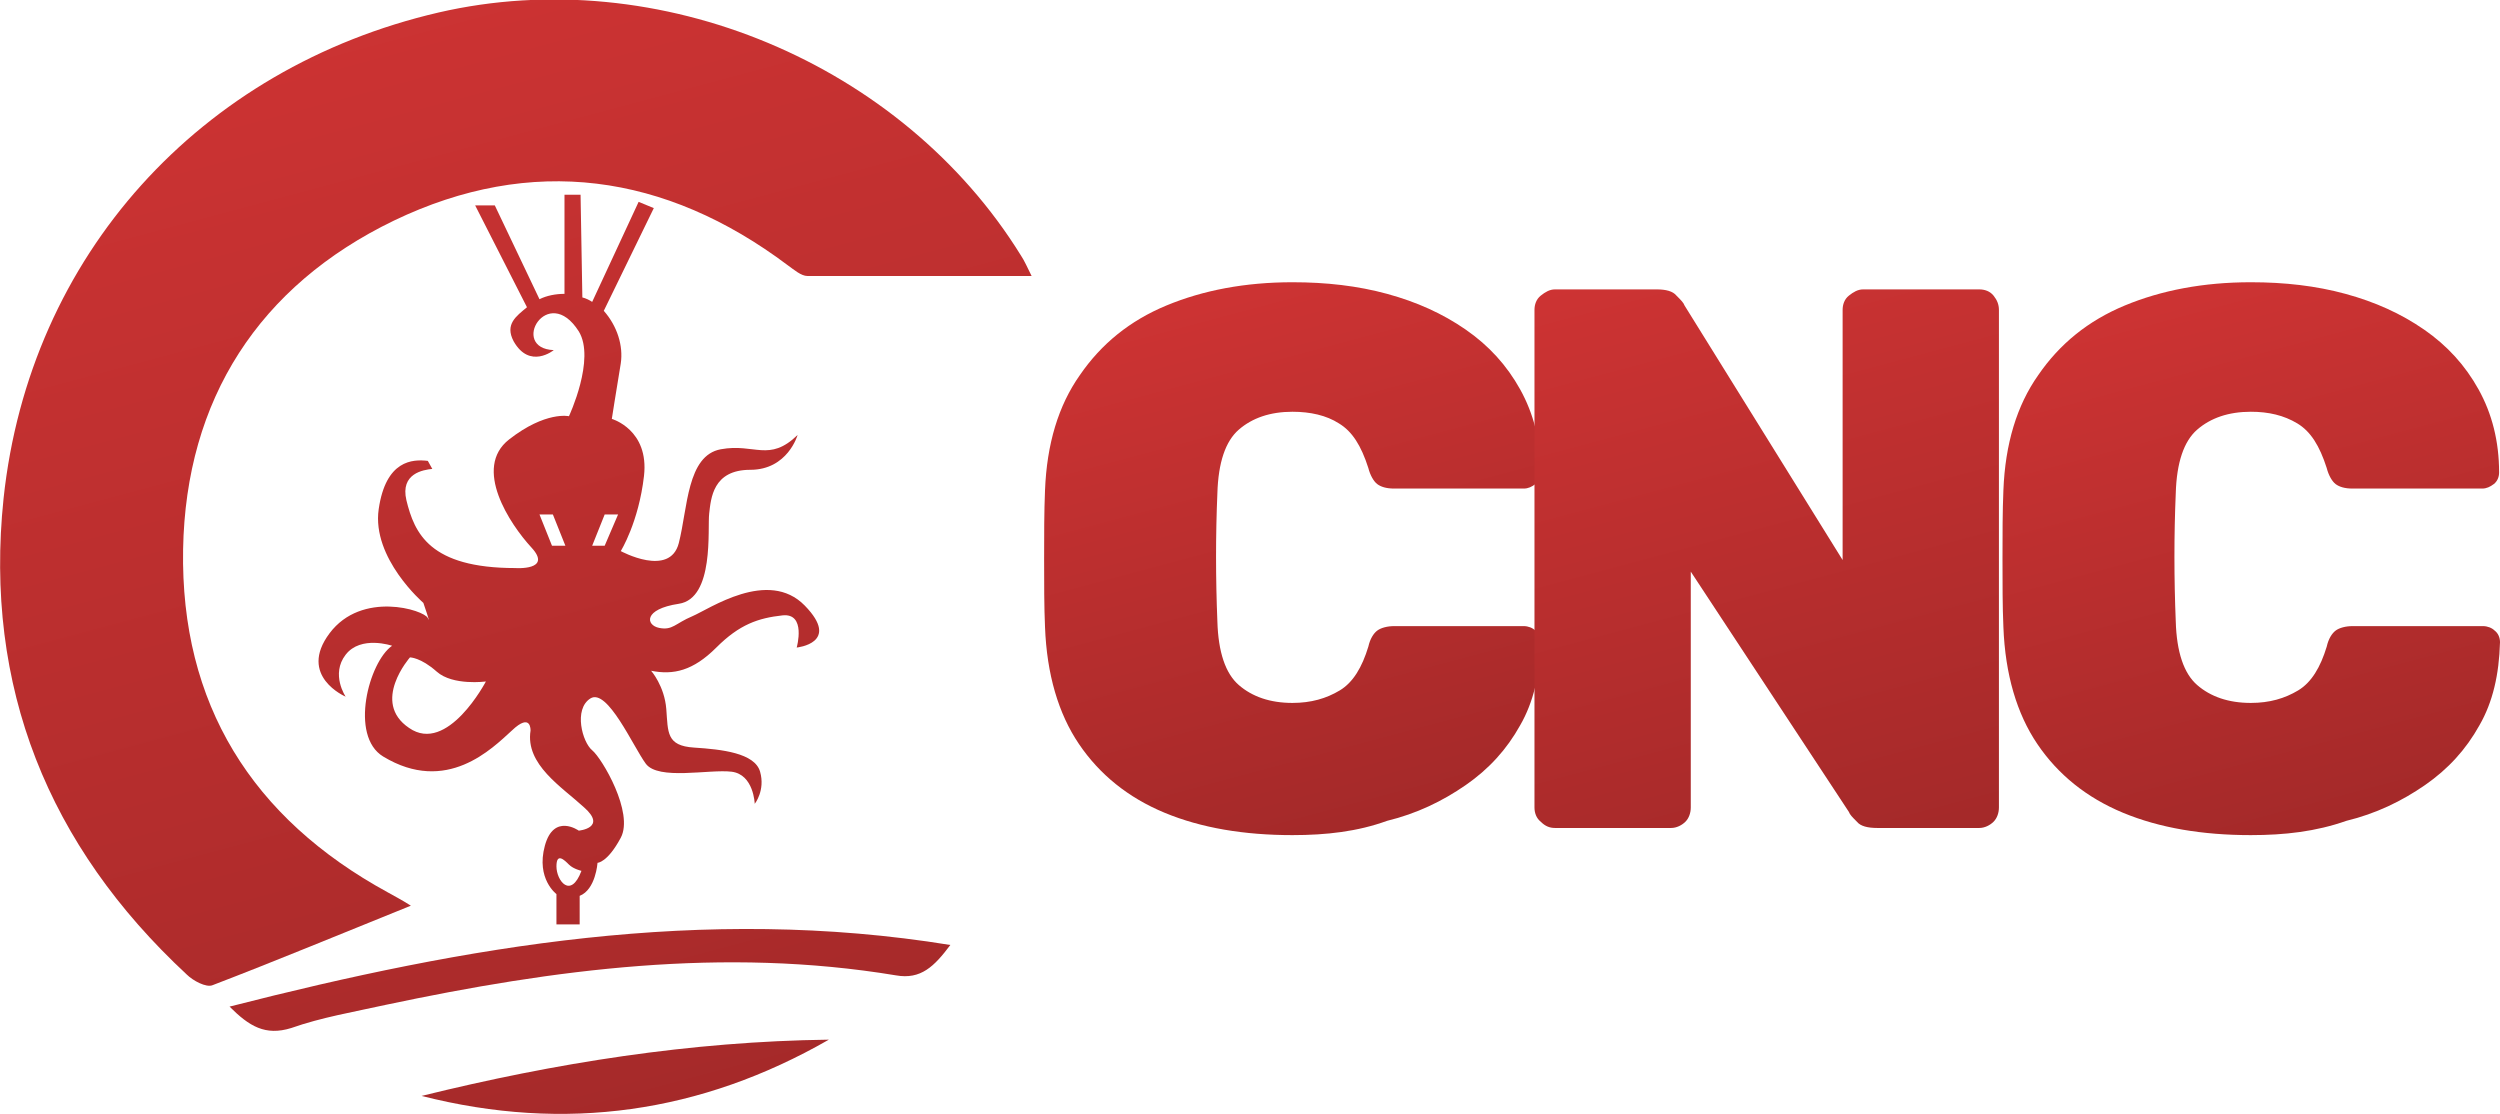
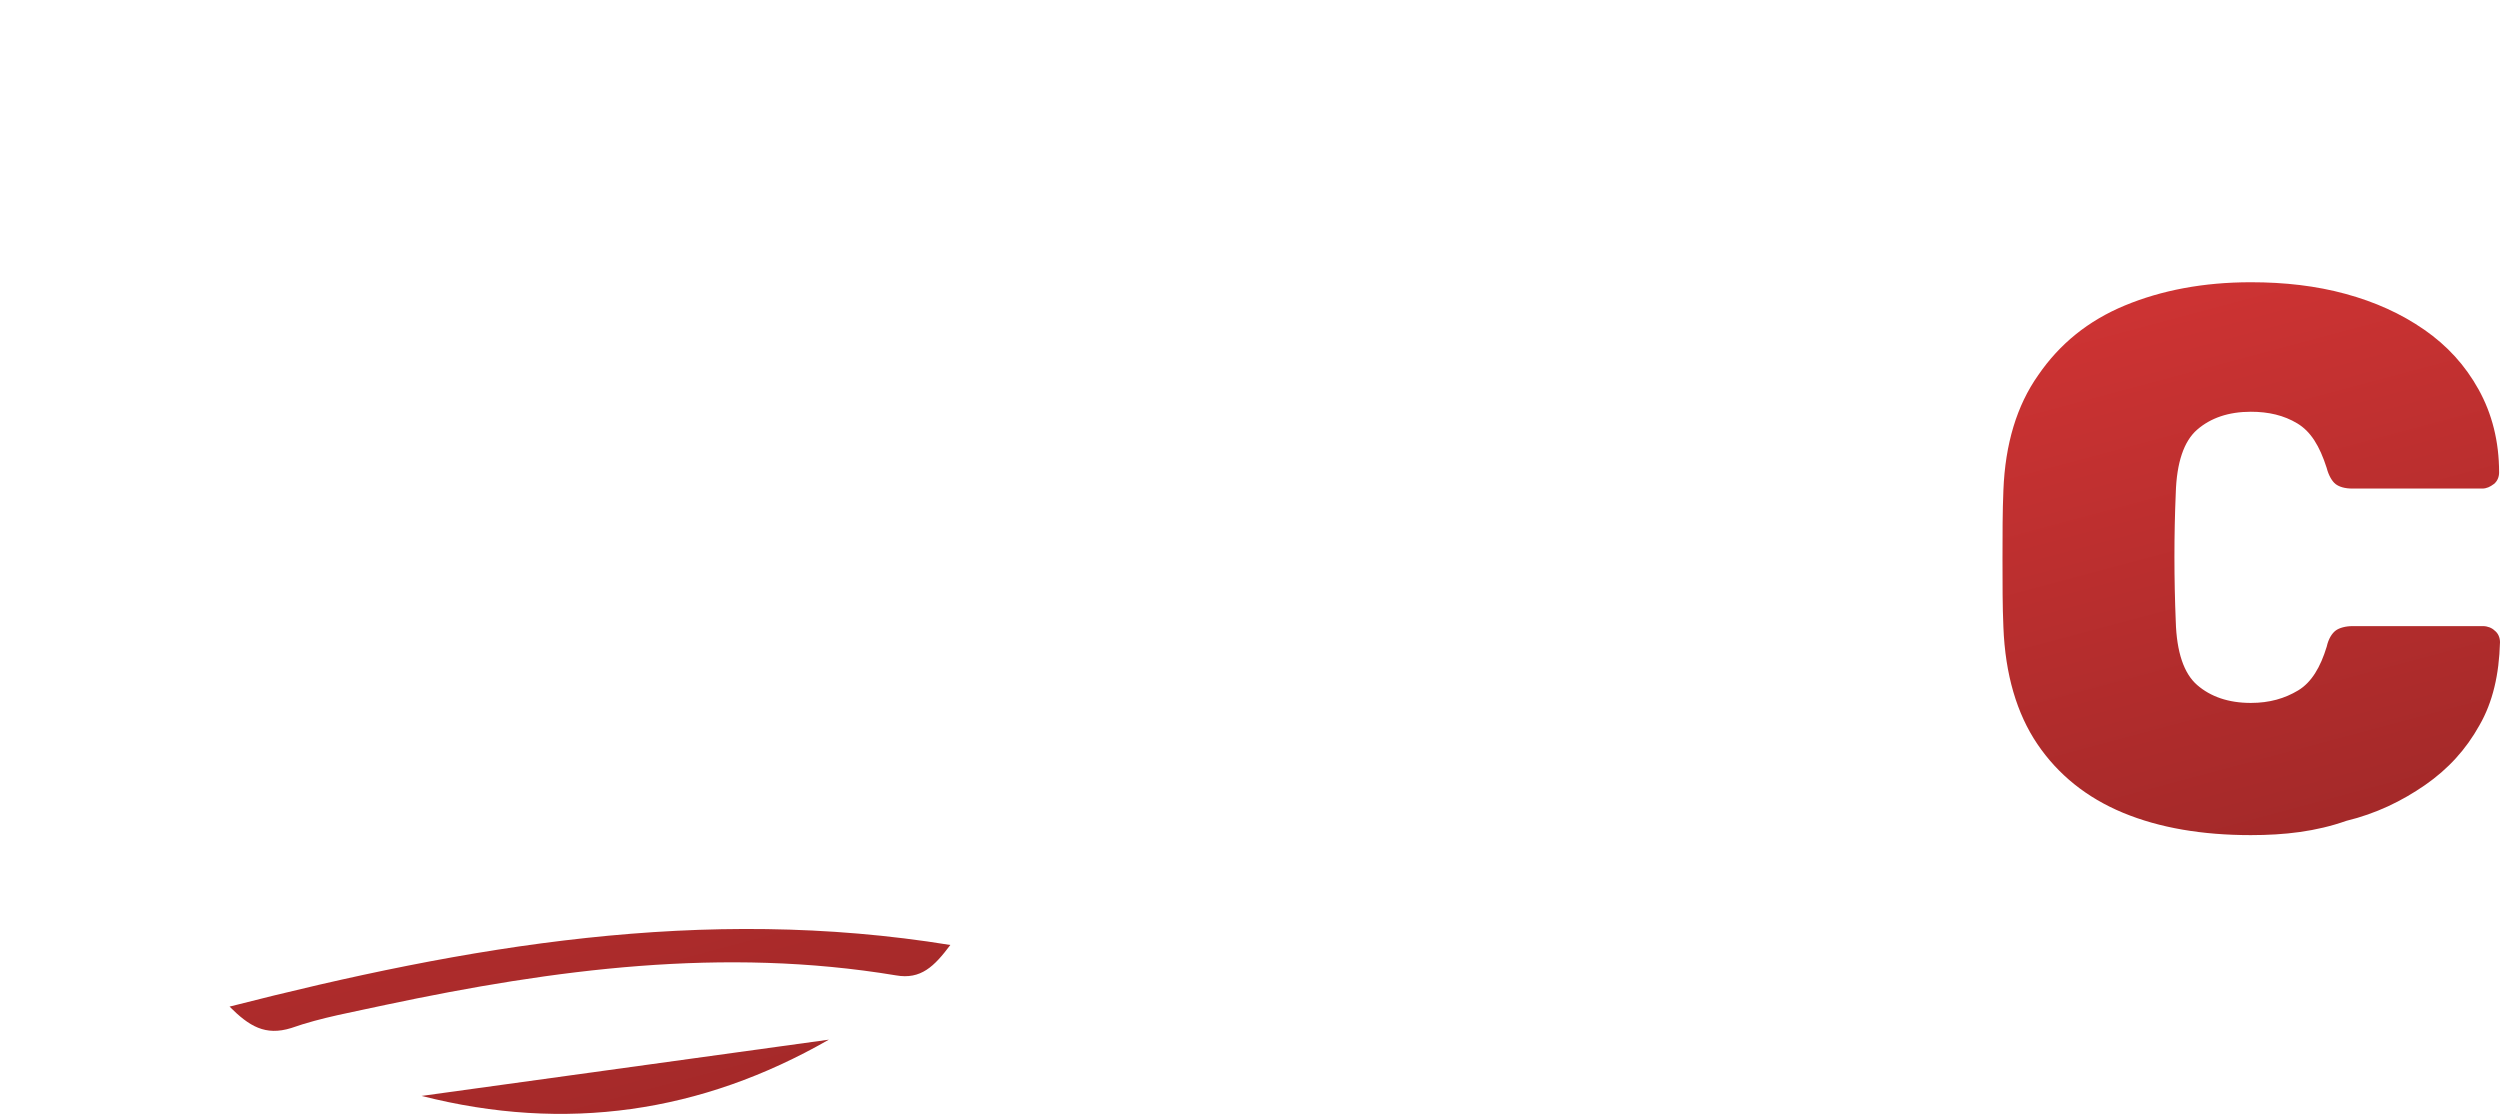
<svg xmlns="http://www.w3.org/2000/svg" version="1.1" id="CNC" x="0px" y="0px" viewBox="0 0 279.9 124.7" style="enable-background:new 0 0 279.9 124.7;" xml:space="preserve">
  <style type="text/css">
	.st0{fill:url(#SVGID_1_);}
	.st1{fill:url(#SVGID_00000031915452523207162540000013105502785446188470_);}
	.st2{fill:url(#SVGID_00000178911509535795899610000011173071141990683041_);}
	.st3{fill:url(#SVGID_00000035512646231389911650000003246366907896770481_);}
	.st4{fill:url(#SVGID_00000031929562308486817730000014374579574768694180_);}
	.st5{fill:url(#SVGID_00000160880174511322664310000009036985436752479113_);}
	.st6{fill:url(#SVGID_00000041284175598553292940000012380985272409010578_);}
</style>
  <g>
    <linearGradient id="SVGID_1_" gradientUnits="userSpaceOnUse" x1="136.85" y1="32.226" x2="153.076" y2="92.779">
      <stop offset="0" style="stop-color:#CD3333" />
      <stop offset="1" style="stop-color:#A42929" />
    </linearGradient>
-     <path class="st0" d="M144.7,93.5c-5.4,0-10.2-0.8-14.3-2.5c-4.1-1.7-7.3-4.3-9.6-7.7c-2.3-3.4-3.6-7.8-3.8-13.1   c-0.1-2.3-0.1-4.9-0.1-7.6s0-5.3,0.1-7.7c0.2-5.2,1.5-9.5,3.9-12.9c2.4-3.5,5.6-6.1,9.7-7.8c4.1-1.7,8.8-2.6,14.1-2.6   c3.8,0,7.3,0.4,10.6,1.3c3.3,0.9,6.2,2.2,8.8,4s4.6,4,6.1,6.7c1.5,2.7,2.3,5.8,2.3,9.3c0,0.5-0.2,1-0.6,1.3s-0.8,0.5-1.3,0.5h-14.5   c-0.9,0-1.5-0.2-1.9-0.5c-0.4-0.3-0.8-1-1-1.8c-0.8-2.5-1.8-4.1-3.3-5c-1.4-0.9-3.2-1.3-5.2-1.3c-2.5,0-4.5,0.7-6,2   c-1.5,1.3-2.3,3.7-2.4,7.1c-0.2,4.7-0.2,9.5,0,14.4c0.1,3.4,0.9,5.8,2.4,7.1s3.5,2,6,2c2.1,0,3.8-0.5,5.3-1.4   c1.5-0.9,2.5-2.6,3.2-4.9c0.2-0.9,0.6-1.5,1-1.8c0.4-0.3,1.1-0.5,1.9-0.5h14.5c0.5,0,1,0.2,1.3,0.5c0.4,0.3,0.6,0.8,0.6,1.3   c-0.1,3.6-0.8,6.7-2.3,9.3c-1.5,2.7-3.5,4.9-6.1,6.7s-5.5,3.2-8.8,4C152,93.1,148.5,93.5,144.7,93.5L144.7,93.5z" />
    <linearGradient id="SVGID_00000165216328832749008350000012925910423539042738_" gradientUnits="userSpaceOnUse" x1="188.753" y1="28.457" x2="207.035" y2="96.681">
      <stop offset="0" style="stop-color:#CD3333" />
      <stop offset="1" style="stop-color:#A42929" />
    </linearGradient>
-     <path style="fill:url(#SVGID_00000165216328832749008350000012925910423539042738_);" d="M174.1,92.7c-0.6,0-1.1-0.2-1.6-0.7   c-0.5-0.4-0.7-1-0.7-1.6V34.7c0-0.6,0.2-1.2,0.7-1.6s1-0.7,1.6-0.7h11.4c1,0,1.8,0.2,2.2,0.7c0.5,0.5,0.8,0.8,0.9,1.1l17.7,28.5   v-28c0-0.6,0.2-1.2,0.7-1.6s1-0.7,1.6-0.7h13c0.6,0,1.2,0.2,1.6,0.7s0.6,1,0.6,1.6v55.7c0,0.6-0.2,1.2-0.6,1.6   c-0.4,0.4-1,0.7-1.6,0.7h-11.4c-1.1,0-1.9-0.2-2.3-0.7c-0.5-0.5-0.8-0.8-0.9-1.1L189.3,64v26.4c0,0.6-0.2,1.2-0.6,1.6   c-0.4,0.4-1,0.7-1.6,0.7L174.1,92.7L174.1,92.7z" />
    <linearGradient id="SVGID_00000028283225735992693680000004076165971712467355_" gradientUnits="userSpaceOnUse" x1="244.17" y1="32.226" x2="260.396" y2="92.779">
      <stop offset="0" style="stop-color:#CD3333" />
      <stop offset="1" style="stop-color:#A42929" />
    </linearGradient>
    <path style="fill:url(#SVGID_00000028283225735992693680000004076165971712467355_);" d="M252,93.5c-5.4,0-10.2-0.8-14.3-2.5   c-4.1-1.7-7.3-4.3-9.6-7.7c-2.3-3.4-3.6-7.8-3.8-13.1c-0.1-2.3-0.1-4.9-0.1-7.6s0-5.3,0.1-7.7c0.2-5.2,1.5-9.5,3.9-12.9   c2.4-3.5,5.6-6.1,9.7-7.8c4.1-1.7,8.8-2.6,14.1-2.6c3.8,0,7.3,0.4,10.6,1.3s6.2,2.2,8.8,4s4.6,4,6.1,6.7c1.5,2.7,2.3,5.8,2.3,9.3   c0,0.5-0.2,1-0.6,1.3s-0.8,0.5-1.3,0.5h-14.5c-0.9,0-1.5-0.2-1.9-0.5c-0.4-0.3-0.8-1-1-1.8c-0.8-2.5-1.8-4.1-3.3-5   s-3.2-1.3-5.2-1.3c-2.5,0-4.5,0.7-6,2c-1.5,1.3-2.3,3.7-2.4,7.1c-0.2,4.7-0.2,9.5,0,14.4c0.1,3.4,0.9,5.8,2.4,7.1s3.5,2,6,2   c2.1,0,3.8-0.5,5.3-1.4c1.5-0.9,2.5-2.6,3.2-4.9c0.2-0.9,0.6-1.5,1-1.8c0.4-0.3,1.1-0.5,1.9-0.5H278c0.5,0,1,0.2,1.3,0.5   c0.4,0.3,0.6,0.8,0.6,1.3c-0.1,3.6-0.8,6.7-2.3,9.3c-1.5,2.7-3.5,4.9-6.1,6.7s-5.5,3.2-8.8,4C259.3,93.1,255.8,93.5,252,93.5   L252,93.5z" />
  </g>
  <g>
    <linearGradient id="SVGID_00000091012496112062922260000005680112471481130408_" gradientUnits="userSpaceOnUse" x1="43.382" y1="128.421" x2="78.982" y2="-4.429" gradientTransform="matrix(1 0 0 -1 0 126)">
      <stop offset="0" style="stop-color:#CD3333" />
      <stop offset="1" style="stop-color:#A42929" />
    </linearGradient>
-     <path style="fill:url(#SVGID_00000091012496112062922260000005680112471481130408_);" d="M115.5,30.9c-8.6,0-16.8,0-25.1,0   c-0.7,0-1.5-0.7-2.2-1.2c-13.7-10.3-28.7-12.4-44.1-5C29,32,20.8,44.7,20.5,61.5c-0.3,17.3,7.7,30.1,22.9,38.4   c0.7,0.4,1.5,0.8,2.6,1.5c-7.7,3.1-14.9,6.1-22.2,8.9c-0.7,0.3-2.2-0.5-2.9-1.2C5.4,94.7-1.8,76.9,0.4,55.8   c2.9-27.2,22-48.2,48.7-54.4c24.7-5.7,51.9,5.7,65.2,27.2C114.7,29.2,115,29.9,115.5,30.9L115.5,30.9z" />
    <linearGradient id="SVGID_00000132805547922032803830000004880051572113808824_" gradientUnits="userSpaceOnUse" x1="42.639" y1="104.237" x2="70.469" y2="0.387" gradientTransform="matrix(1 0 0 -1 0 126)">
      <stop offset="0" style="stop-color:#CD3333" />
      <stop offset="1" style="stop-color:#A42929" />
    </linearGradient>
    <path style="fill:url(#SVGID_00000132805547922032803830000004880051572113808824_);" d="M106.4,105.8c-1.8,2.4-3.3,3.9-6.1,3.4   c-19.3-3.2-38.2-0.7-57.1,3.3c-3.6,0.8-7.2,1.4-10.6,2.6c-2.9,0.9-4.7-0.2-6.9-2.4C52.3,105.9,78.7,101.3,106.4,105.8L106.4,105.8z   " />
    <linearGradient id="SVGID_00000180352835333418076080000011588755643756266899_" gradientUnits="userSpaceOnUse" x1="43.565" y1="105.189" x2="72.225" y2="-1.781" gradientTransform="matrix(1 0 0 -1 0 126)">
      <stop offset="0" style="stop-color:#CD3333" />
      <stop offset="1" style="stop-color:#A42929" />
    </linearGradient>
-     <path style="fill:url(#SVGID_00000180352835333418076080000011588755643756266899_);" d="M92.8,116.4c-14.3,8.2-29.5,10.4-45.6,6.3   C62.2,119,77.3,116.6,92.8,116.4z" />
+     <path style="fill:url(#SVGID_00000180352835333418076080000011588755643756266899_);" d="M92.8,116.4c-14.3,8.2-29.5,10.4-45.6,6.3   z" />
    <linearGradient id="SVGID_00000116956544229342370940000005100759830912343712_" gradientUnits="userSpaceOnUse" x1="45.169" y1="129.082" x2="80.049" y2="-1.098" gradientTransform="matrix(1 0 0 -1 0 126)">
      <stop offset="0" style="stop-color:#CD3333" />
      <stop offset="1" style="stop-color:#A42929" />
    </linearGradient>
-     <path style="fill:url(#SVGID_00000116956544229342370940000005100759830912343712_);" d="M90.1,67.8c-4.1-4.2-10.7,0.4-12.6,1.2   s-2.2,1.6-3.7,1.3s-1.8-2.1,2.2-2.7s3.2-8.4,3.4-10.1s0.4-4.9,4.6-4.9s5.3-3.9,5.3-3.9c-3.2,3.1-4.8,0.9-8.6,1.6S77,56.9,76,60.8   s-6.5,0.9-6.5,0.9s2-3.2,2.6-8.4s-3.6-6.4-3.6-6.4s0.5-3.2,1-6.2c0.3-2-0.4-4.2-1.9-5.9l5.6-11.5l-1.7-0.7l-5.2,11.2   c-0.3-0.2-0.7-0.4-1.1-0.5L65,21.8h-1.8l0,11.1c-1,0-2,0.2-2.8,0.6l0,0l-5-10.5h-2.2l5.8,11.4c-1.2,1-2.5,1.9-1.5,3.8   c1.8,3.2,4.5,1,4.5,1c-5-0.2-0.7-7.6,2.8-2.1c1.9,3.1-1.1,9.5-1.1,9.5S61.1,46,57,49.2s0.1,9.5,2.5,12.1s-1.8,2.3-1.8,2.3   c-9.6,0-11.3-3.9-12.2-7.6c-0.7-3,1.9-3.4,2.9-3.5l-0.5-0.9c-1.7-0.2-4.7-0.1-5.5,5.4s5,10.5,5,10.5s0.9,2.6,0.5,1.7   s-7.4-3.1-11,1.7s1.8,7.1,1.8,7.1s-1.7-2.5,0-4.7s5.2-1,5.2-1c-2.6,1.8-4.8,10.1-1,12.4c7.1,4.3,12.2-0.9,14.4-2.9   c2.2-2.1,2.1,0,2.1,0c-0.6,3.8,3.5,6.3,6,8.6c2.6,2.3-0.6,2.6-0.6,2.6s-2.8-2-3.8,1.7s1.3,5.4,1.3,5.4v3.4h2.6v-3.2   c1.8-0.7,2-3.7,2-3.7s1.1,0,2.6-2.8c1.5-2.8-2.1-8.9-3.2-9.8s-2.1-4.6-0.2-5.8s4.8,5.4,6.2,7.3s7.1,0.6,9.6,0.9s2.6,3.6,2.6,3.6   s1.2-1.5,0.6-3.6s-4.3-2.5-7.4-2.7c-3.1-0.2-2.9-1.7-3.1-4.3s-1.7-4.3-1.7-4.3c2.5,0.5,4.7,0,7.3-2.6s4.7-3.3,7.4-3.6   s1.6,3.6,1.6,3.6S94.2,72,90.1,67.8L90.1,67.8z M45.8,81.5c-4.3-2.9,0.1-7.9,0.1-7.9s1.2,0,3,1.6s5.5,1.1,5.5,1.1   S50.1,84.5,45.8,81.5L45.8,81.5z M61.8,61.1l-1.4-3.5h1.5l1.4,3.5H61.8L61.8,61.1z M62.3,97c0-1.6,0.9-0.7,1.4-0.2s1.4,0.7,1.4,0.7   C63.9,100.7,62.3,98.6,62.3,97z M67.7,61.1h-1.4l1.4-3.5h1.5L67.7,61.1L67.7,61.1z" />
  </g>
</svg>